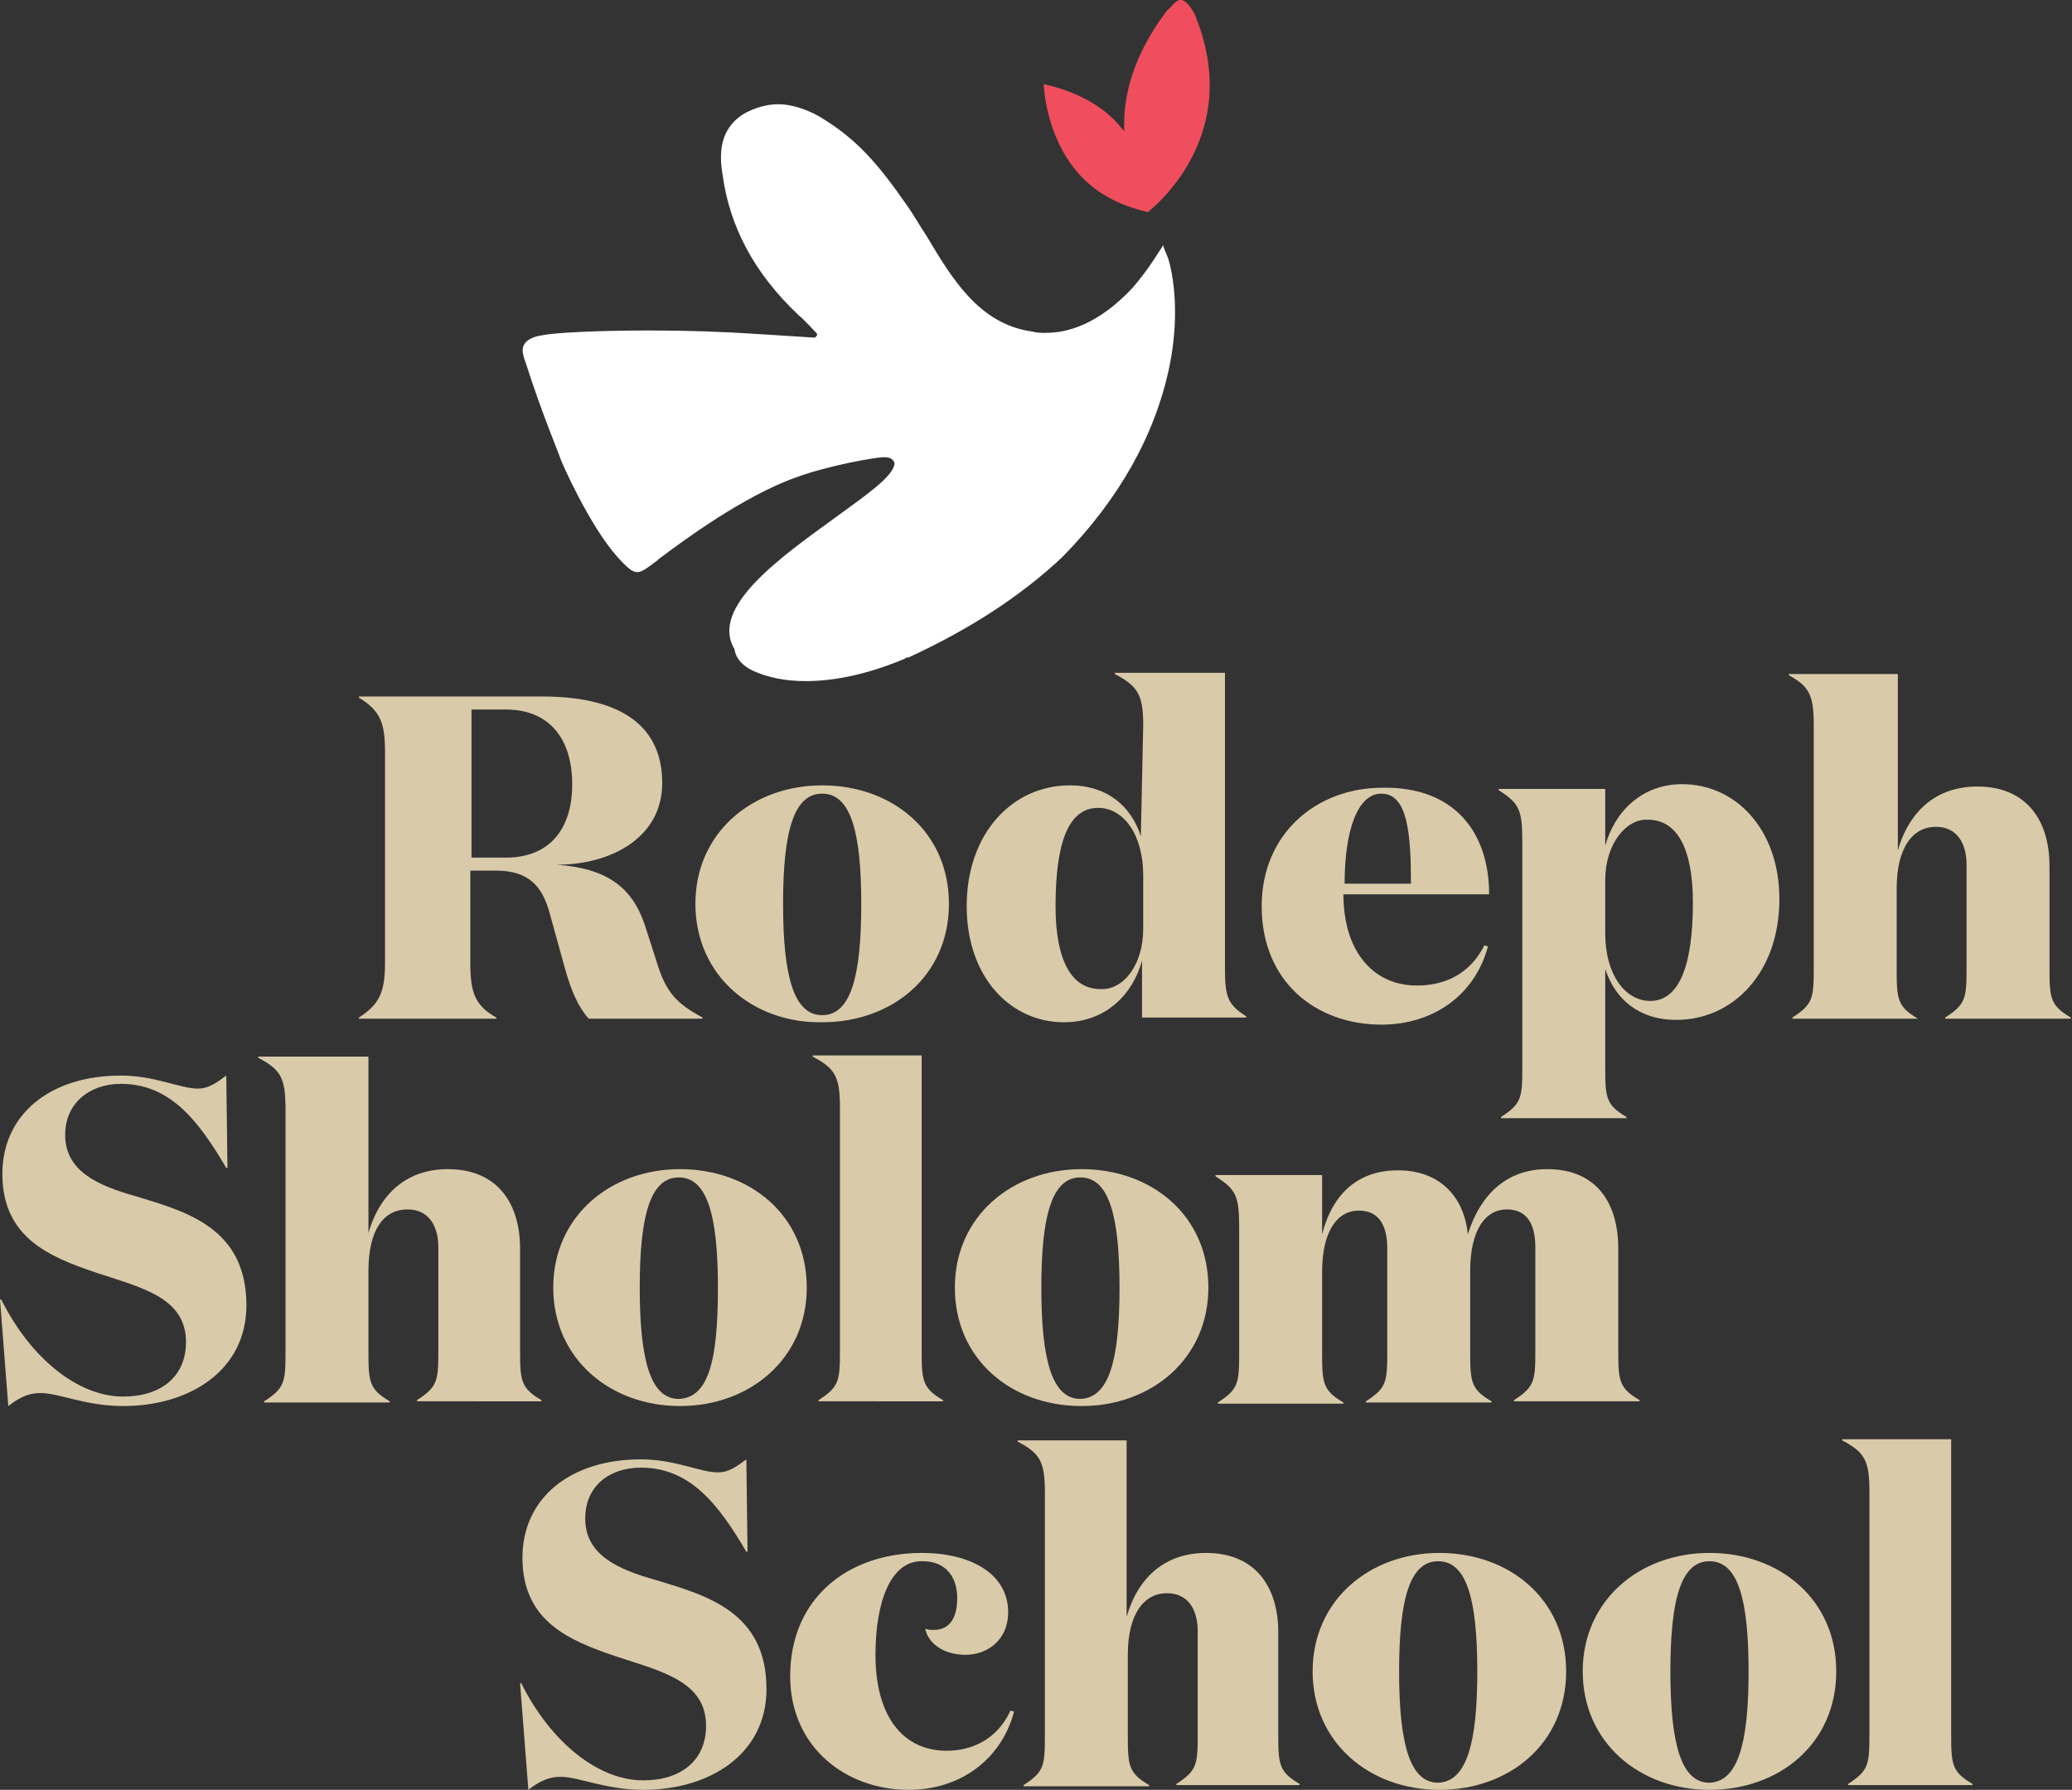
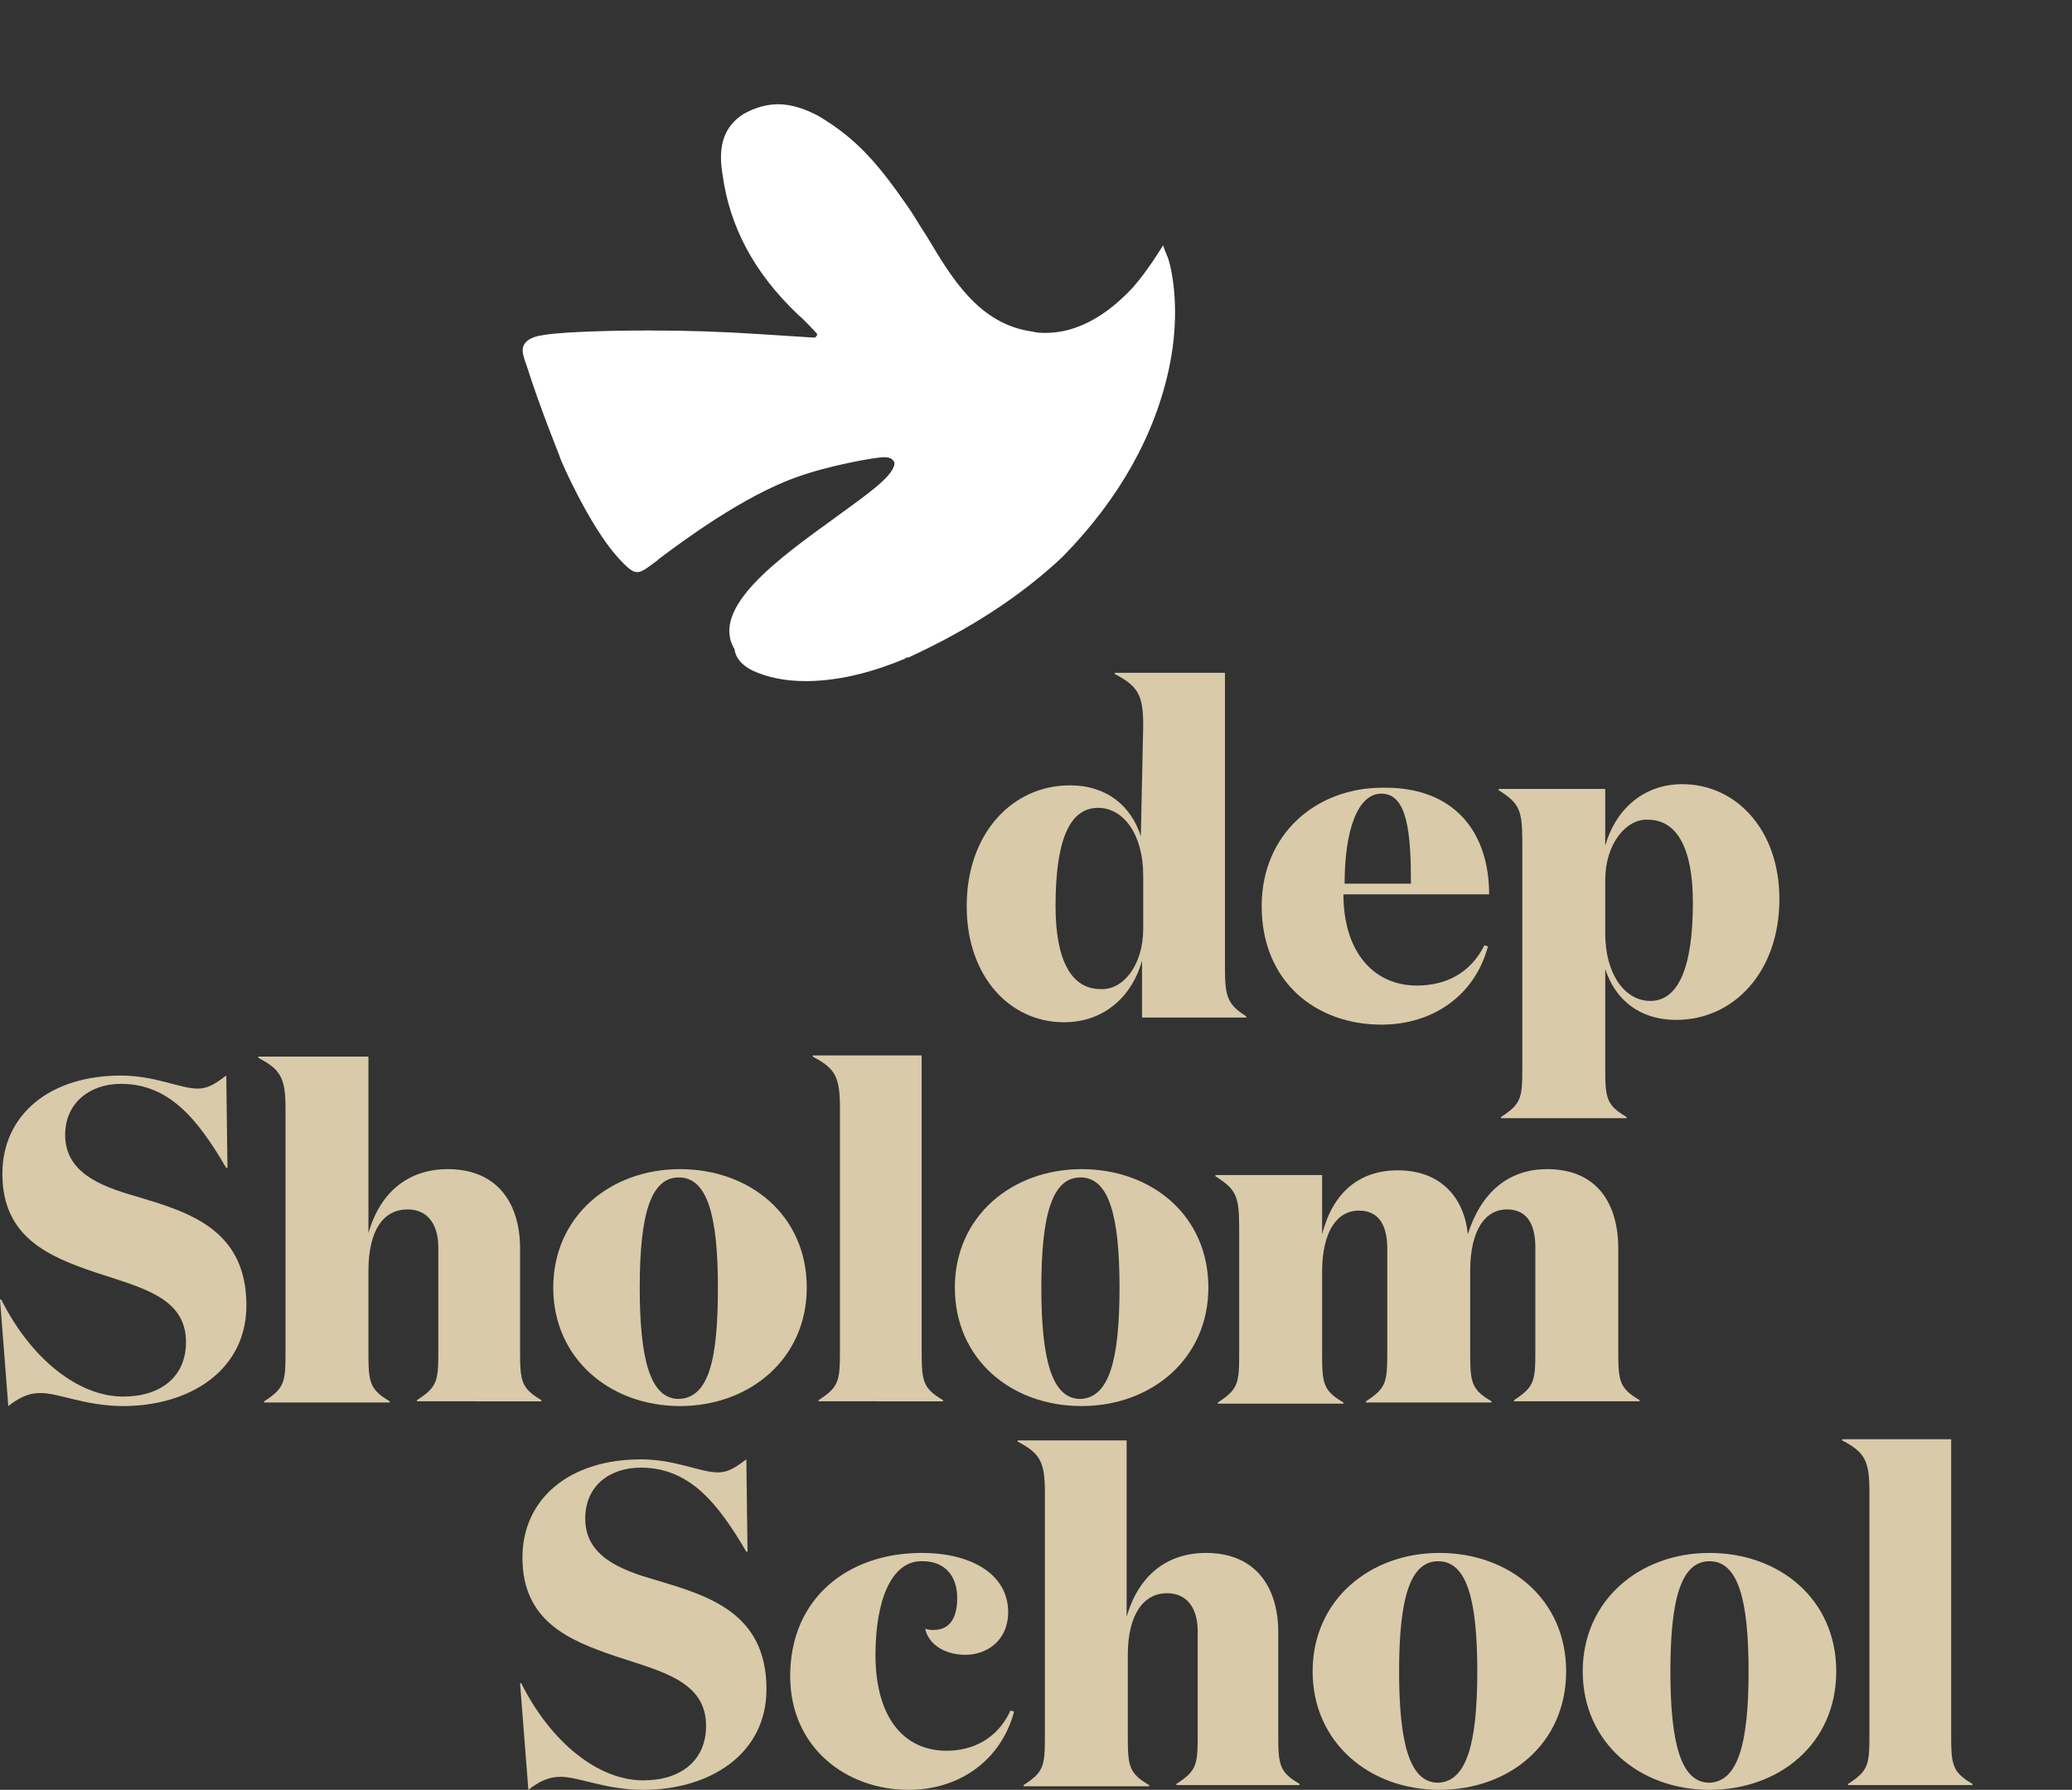
<svg xmlns="http://www.w3.org/2000/svg" xmlns:xlink="http://www.w3.org/1999/xlink" version="1.1" id="Layer_1" x="0px" y="0px" viewBox="0 0 174.9 151.1" style="enable-background:new 0 0 174.9 151.1;" xml:space="preserve">
  <rect x="0" y="0" width="174.9" height="151.1" fill="#333333" stroke="none" />
  <style type="text/css">
	.st0{clip-path:url(#SVGID_2_);}
	.st1{clip-path:url(#SVGID_4_);fill:#FFFFFF;}
	.st2{clip-path:url(#SVGID_6_);}
	.st3{clip-path:url(#SVGID_8_);fill:#F04E5E;}
	.st4{clip-path:url(#SVGID_10_);}
	.st5{clip-path:url(#SVGID_12_);fill:#D9CAA9;}
	.st6{clip-path:url(#SVGID_14_);}
	.st7{clip-path:url(#SVGID_16_);fill:#D9CAA9;}
	.st8{clip-path:url(#SVGID_18_);}
	.st9{clip-path:url(#SVGID_20_);fill:#D9CAA9;}
	.st10{clip-path:url(#SVGID_22_);}
	.st11{clip-path:url(#SVGID_24_);fill:#D9CAA9;}
	.st12{clip-path:url(#SVGID_26_);}
	.st13{clip-path:url(#SVGID_28_);fill:#D9CAA9;}
	.st14{clip-path:url(#SVGID_30_);enable-background:new    ;}
	.st15{clip-path:url(#SVGID_32_);}
	.st16{clip-path:url(#SVGID_34_);}
	.st17{clip-path:url(#SVGID_36_);fill:#D9CAA9;}
	.st18{clip-path:url(#SVGID_38_);}
	.st19{clip-path:url(#SVGID_40_);fill:#D9CAA9;}
	.st20{clip-path:url(#SVGID_42_);}
	.st21{clip-path:url(#SVGID_44_);fill:#D9CAA9;}
	.st22{clip-path:url(#SVGID_46_);}
	.st23{clip-path:url(#SVGID_48_);fill:#D9CAA9;}
	.st24{clip-path:url(#SVGID_50_);}
	.st25{clip-path:url(#SVGID_52_);fill:#D9CAA9;}
	.st26{clip-path:url(#SVGID_54_);}
	.st27{clip-path:url(#SVGID_56_);fill:#D9CAA9;}
	.st28{clip-path:url(#SVGID_58_);}
	.st29{clip-path:url(#SVGID_60_);fill:#D9CAA9;}
	.st30{clip-path:url(#SVGID_62_);enable-background:new    ;}
	.st31{clip-path:url(#SVGID_64_);}
	.st32{clip-path:url(#SVGID_66_);}
	.st33{clip-path:url(#SVGID_68_);fill:#D9CAA9;}
	.st34{clip-path:url(#SVGID_70_);}
	.st35{clip-path:url(#SVGID_72_);fill:#D9CAA9;}
	.st36{clip-path:url(#SVGID_74_);}
	.st37{clip-path:url(#SVGID_76_);fill:#D9CAA9;}
	.st38{clip-path:url(#SVGID_78_);}
	.st39{clip-path:url(#SVGID_80_);fill:#D9CAA9;}
	.st40{clip-path:url(#SVGID_82_);}
	.st41{clip-path:url(#SVGID_84_);fill:#D9CAA9;}
	.st42{clip-path:url(#SVGID_86_);}
	.st43{clip-path:url(#SVGID_88_);fill:#D9CAA9;}
</style>
  <g>
    <g>
      <defs>
        <path id="SVGID_1_" d="M63.5,56.6c1.3,0.6,2.8,0.9,4.5,0.9c2.5,0,5.3-0.6,8.4-1.9c0.1-0.1,0.1-0.1,0.3-0.1     c5.2-2.4,9.5-5.2,13-8.5c4.8-4.9,7.8-10.3,9-16c1-4.8,0.2-8.3-0.1-9.2c-0.2-0.5-0.4-0.9-0.4-1.1c-0.3,0.4-1.2,2-2.6,3.6     c-2.9,3.1-5.5,3.8-7.3,3.8c-0.4,0-0.8,0-1.1-0.1c-4.6-0.6-6.9-4.6-9-8.1c-0.6-0.9-1.1-1.8-1.6-2.5c-2.5-3.6-4.3-5.7-7.5-7.6     c-1.1-0.6-2.3-1-3.4-1c-1,0-2,0.3-2.9,0.8c-2.1,1.3-2.1,3.4-1.8,5.2c0.6,4.3,2.6,8.2,6.4,11.8c0.5,0.4,1.4,1.4,1.5,1.5     c0.1,0.1,0.1,0.2,0,0.3c-0.1,0.1-0.1,0.1-0.2,0.1L64,28.2c-3-0.2-6-0.3-9.2-0.3c-4.6,0-8.1,0.2-9,0.4c-0.8,0.1-1.3,0.4-1.5,0.7     c-0.3,0.4-0.2,0.9,0.1,1.7c1.3,4.1,2.9,7.9,2.9,8c0,0.1,2.4,5.6,4.8,8.3c0.9,1,1.3,1.3,1.7,1.3c0.4,0,0.9-0.4,1.7-1l0.1-0.1     c2-1.5,7.1-5.3,11.6-6.9c2.7-1,6.7-1.7,7.4-1.7h0.1c0.3,0,0.6,0.1,0.7,0.3c0.1,0.1,0.1,0.1,0.1,0.3c-0.2,1.1-2.4,2.6-5,4.5     c-4.7,3.4-10.6,7.6-8.5,11.1C62.1,55.6,62.7,56.2,63.5,56.6" />
      </defs>
      <clipPath id="SVGID_2_">
        <use xlink:href="#SVGID_1_" style="overflow:visible;" />
      </clipPath>
      <g class="st0">
        <defs>
          <rect id="SVGID_3_" x="-220" y="-6176" width="1680" height="6366" />
        </defs>
        <clipPath id="SVGID_4_">
          <use xlink:href="#SVGID_3_" style="overflow:visible;" />
        </clipPath>
        <rect x="39.1" y="3.7" class="st1" width="65" height="58.8" />
      </g>
    </g>
    <g>
      <defs>
-         <path id="SVGID_5_" d="M100.8,1.1c0,0-0.6-1.1-1.1-1.1c-0.4-0.1-0.8,0.6-1.2,0.9c-1.5,2-3.8,5.6-3.6,10.2     c-0.1-0.2-0.3-0.3-0.4-0.5c-1.3-1.5-3.3-2.8-6.4-3.5c0,0,0.1,4.3,2.9,7.5c1.3,1.5,3.2,2.7,5.9,3.3     C97.5,17.4,105.1,11.3,100.8,1.1" />
-       </defs>
+         </defs>
      <clipPath id="SVGID_6_">
        <use xlink:href="#SVGID_5_" style="overflow:visible;" />
      </clipPath>
      <g class="st2">
        <defs>
          <rect id="SVGID_7_" x="-220" y="-6176" width="1680" height="6366" />
        </defs>
        <clipPath id="SVGID_8_">
          <use xlink:href="#SVGID_7_" style="overflow:visible;" />
        </clipPath>
        <rect x="83.1" y="-5" class="st3" width="24" height="27.9" />
      </g>
    </g>
    <g>
      <defs>
        <path id="SVGID_9_" d="M39.8,72.4h2.9c3.6,0,5.6-2.3,5.6-6.2c0-3.8-1.9-6.3-5.6-6.3h-2.9V72.4z M45.8,58.8c5.9,0,10.1,2,10.1,7.3     c0,4.6-4.3,6.9-8.9,6.9c4.1,0.3,6.3,1.8,7.4,5l1,3.1c0.8,2.7,1.7,3.6,3.9,4.8V86h-9.6c-0.9-1-1.5-2.4-2-4.2l-1.3-4.7     c-0.6-2.2-1.7-3.6-4.5-3.6h-2.2v7.8c0,2.5,0.4,3.6,2.2,4.6V86H30.3v-0.1c1.7-1.1,2.2-2.1,2.2-4.6V63.5c0-2.5-0.4-3.5-2.2-4.6     v-0.1H45.8z" />
      </defs>
      <clipPath id="SVGID_10_">
        <use xlink:href="#SVGID_9_" style="overflow:visible;" />
      </clipPath>
      <g class="st4">
        <defs>
-           <rect id="SVGID_11_" x="-220" y="-6176" width="1680" height="6366" />
-         </defs>
+           </defs>
        <clipPath id="SVGID_12_">
          <use xlink:href="#SVGID_11_" style="overflow:visible;" />
        </clipPath>
        <rect x="25.3" y="53.8" class="st5" width="39.1" height="37.2" />
      </g>
    </g>
    <g>
      <defs>
-         <path id="SVGID_13_" d="M72.7,76.3c0-6.1-0.9-9.3-3.3-9.3c-2.4,0-3.3,3.2-3.3,9.3c0,6.1,0.9,9.4,3.3,9.4     C71.8,85.7,72.7,82.5,72.7,76.3 M58.7,76.3c0-6,4.8-10,10.7-10s10.7,3.9,10.7,10s-4.8,10-10.7,10C63.6,86.4,58.7,82.4,58.7,76.3" />
-       </defs>
+         </defs>
      <clipPath id="SVGID_14_">
        <use xlink:href="#SVGID_13_" style="overflow:visible;" />
      </clipPath>
      <g class="st6">
        <defs>
          <rect id="SVGID_15_" x="-220" y="-6176" width="1680" height="6366" />
        </defs>
        <clipPath id="SVGID_16_">
          <use xlink:href="#SVGID_15_" style="overflow:visible;" />
        </clipPath>
        <rect x="53.7" y="61.3" class="st7" width="31.4" height="30" />
      </g>
    </g>
    <g>
      <defs>
        <path id="SVGID_17_" d="M96.5,78.4v-4.5c0-3.5-1.7-5.7-3.8-5.7c-2.5,0-3.6,2.9-3.6,8.3c0,4.5,1.3,7,3.8,7     C94.8,83.6,96.5,81.5,96.5,78.4z M96.5,61.2c0-2.6-0.5-3.3-2.4-4.3v-0.1h9.3v24.9c0,2.4,0.2,3.1,1.8,4.1v0.1h-8.8v-4.8     c-0.8,2.9-3.1,5.2-6.6,5.2c-4.5,0-8.2-3.8-8.2-9.8c0-6.2,3.9-10.2,8.7-10.2c3.2,0,5.2,1.8,6,4.3L96.5,61.2L96.5,61.2z" />
      </defs>
      <clipPath id="SVGID_18_">
        <use xlink:href="#SVGID_17_" style="overflow:visible;" />
      </clipPath>
      <g class="st8">
        <defs>
          <rect id="SVGID_19_" x="-220" y="-6176" width="1680" height="6366" />
        </defs>
        <clipPath id="SVGID_20_">
          <use xlink:href="#SVGID_19_" style="overflow:visible;" />
        </clipPath>
        <rect x="76.6" y="51.8" class="st9" width="33.6" height="39.5" />
      </g>
    </g>
    <g>
      <defs>
        <path id="SVGID_21_" d="M119.1,74.6c0-4.3-0.3-7.6-2.5-7.6c-2,0-3.1,3.1-3.1,7.6H119.1z M125.7,75.5h-12.3c0,4.8,2.5,7.7,6.2,7.7     c2.4,0,4.5-1,5.7-3.4l0.3,0.1c-1.1,4.1-4.6,6.6-9,6.6c-5.5,0-10.1-3.6-10.1-10c0-6.1,4.6-10,10.2-10     C122.8,66.4,125.7,70.3,125.7,75.5z" />
      </defs>
      <clipPath id="SVGID_22_">
        <use xlink:href="#SVGID_21_" style="overflow:visible;" />
      </clipPath>
      <g class="st10">
        <defs>
          <rect id="SVGID_23_" x="-220" y="-6176" width="1680" height="6366" />
        </defs>
        <clipPath id="SVGID_24_">
          <use xlink:href="#SVGID_23_" style="overflow:visible;" />
        </clipPath>
        <rect x="101.4" y="61.4" class="st11" width="29.3" height="30" />
      </g>
    </g>
    <g>
      <defs>
        <path id="SVGID_25_" d="M135.5,74.3v4.5c0,3.5,1.7,5.7,3.8,5.7c2.4,0,3.6-2.9,3.6-8.3c0-4.5-1.3-7-3.8-7     C137.3,69.1,135.5,71.2,135.5,74.3z M135.5,90.2c0,2.5,0.1,3.1,1.8,4.1v0.1h-10.6v-0.1c1.7-1.1,1.8-1.6,1.8-4.1V71     c0-2.7-0.3-3.2-2-4.3v-0.1h9v4.8c0.8-2.9,3.1-5.2,6.5-5.2c4.5,0,8.2,3.8,8.2,9.7c0,6.2-3.9,10.2-8.7,10.2c-3.2,0-5.2-1.8-6-4.3     L135.5,90.2L135.5,90.2z" />
      </defs>
      <clipPath id="SVGID_26_">
        <use xlink:href="#SVGID_25_" style="overflow:visible;" />
      </clipPath>
      <g class="st12">
        <defs>
          <rect id="SVGID_27_" x="-220" y="-6176" width="1680" height="6366" />
        </defs>
        <clipPath id="SVGID_28_">
          <use xlink:href="#SVGID_27_" style="overflow:visible;" />
        </clipPath>
        <rect x="121.6" y="61.3" class="st13" width="33.7" height="38.1" />
      </g>
    </g>
    <g>
      <defs>
        <rect id="SVGID_29_" x="151" y="56.9" width="23.9" height="29.1" />
      </defs>
      <clipPath id="SVGID_30_">
        <use xlink:href="#SVGID_29_" style="overflow:visible;" />
      </clipPath>
      <g class="st14">
        <g>
          <defs>
-             <rect id="SVGID_31_" x="151" y="56" width="24" height="30" />
-           </defs>
+             </defs>
          <clipPath id="SVGID_32_">
            <use xlink:href="#SVGID_31_" style="overflow:visible;" />
          </clipPath>
          <g class="st15">
            <defs>
              <path id="SVGID_33_" d="M160.2,56.9v14.9c1-3.5,3.4-5.4,6.7-5.4c4.2,0,6.1,2.9,6.1,6.7v8.7c0,2.5,0.1,3.1,1.8,4.1V86h-10.6        v-0.1c1.7-1.1,1.8-1.6,1.8-4.1v-8.8c0-1.8-0.8-3.2-2.6-3.2c-1.9,0-3.3,1.7-3.3,5.2v6.9c0,2.5,0.1,3.1,1.8,4.1V86h-10.6v-0.1        c1.7-1.1,1.8-1.6,1.8-4.1V61.2c0-2.6-0.4-3.3-2.3-4.3v-0.1H160.2z" />
            </defs>
            <clipPath id="SVGID_34_">
              <use xlink:href="#SVGID_33_" style="overflow:visible;" />
            </clipPath>
            <g class="st16">
              <defs>
-                 <rect id="SVGID_35_" x="151" y="56" width="24" height="30" />
-               </defs>
+                 </defs>
              <clipPath id="SVGID_36_">
                <use xlink:href="#SVGID_35_" style="overflow:visible;" />
              </clipPath>
              <rect x="146" y="51.9" class="st17" width="33.9" height="39.1" />
            </g>
          </g>
        </g>
      </g>
    </g>
    <g>
      <defs>
        <path id="SVGID_37_" d="M5.5,95.8c0,3.1,2.8,4.3,6,5.2c4.3,1.3,9.3,2.7,9.3,9.2c0,5.5-4.8,8.5-10.4,8.5c-3.2,0-5.4-1.1-7-1.1     c-1,0-1.8,0.4-2.7,1.1l-0.7-9h0.1c2.5,5,6.5,8.2,10.3,8.2c3.2,0,5.3-1.7,5.3-4.6c0-3.8-3.8-4.6-7.7-5.9c-3.8-1.3-7.8-2.9-7.8-8.3     c0-5,4-8.3,10-8.3c2.9,0,5,1.1,6.5,1.1c1,0,1.7-0.6,2.4-1.1l0.1,7.8h-0.1c-2.4-4.1-4.8-7.1-8.9-7.1C7.6,91.5,5.5,93.1,5.5,95.8" />
      </defs>
      <clipPath id="SVGID_38_">
        <use xlink:href="#SVGID_37_" style="overflow:visible;" />
      </clipPath>
      <g class="st18">
        <defs>
          <rect id="SVGID_39_" x="-220" y="-6176" width="1680" height="6366" />
        </defs>
        <clipPath id="SVGID_40_">
          <use xlink:href="#SVGID_39_" style="overflow:visible;" />
        </clipPath>
        <rect x="-5" y="85.7" class="st19" width="30.9" height="38" />
      </g>
    </g>
    <g>
      <defs>
        <path id="SVGID_41_" d="M31.1,89.2v14.9c1-3.5,3.4-5.4,6.7-5.4c4.2,0,6.1,2.9,6.1,6.7v8.7c0,2.5,0.1,3.1,1.8,4.1v0.1H35.2v-0.1     c1.7-1.1,1.8-1.6,1.8-4.1v-8.8c0-1.8-0.8-3.2-2.6-3.2c-2,0-3.3,1.7-3.3,5.2v6.9c0,2.5,0.1,3.1,1.8,4.1v0.1H22.3v-0.1     c1.7-1.1,1.8-1.6,1.8-4.1V93.6c0-2.6-0.4-3.3-2.3-4.3v-0.1H31.1z" />
      </defs>
      <clipPath id="SVGID_42_">
        <use xlink:href="#SVGID_41_" style="overflow:visible;" />
      </clipPath>
      <g class="st20">
        <defs>
          <rect id="SVGID_43_" x="-220" y="-6176" width="1680" height="6366" />
        </defs>
        <clipPath id="SVGID_44_">
          <use xlink:href="#SVGID_43_" style="overflow:visible;" />
        </clipPath>
        <rect x="16.8" y="84.2" class="st21" width="33.9" height="39.1" />
      </g>
    </g>
    <g>
      <defs>
        <path id="SVGID_45_" d="M60.6,108.7c0-6.1-0.9-9.3-3.3-9.3c-2.4,0-3.3,3.2-3.3,9.3c0,6.1,0.9,9.4,3.3,9.4     C59.8,118,60.6,114.9,60.6,108.7 M46.7,108.7c0-6,4.8-10,10.7-10c5.9,0,10.7,3.9,10.7,10c0,6-4.8,10-10.7,10     C51.5,118.7,46.7,114.7,46.7,108.7" />
      </defs>
      <clipPath id="SVGID_46_">
        <use xlink:href="#SVGID_45_" style="overflow:visible;" />
      </clipPath>
      <g class="st22">
        <defs>
          <rect id="SVGID_47_" x="-220" y="-6176" width="1680" height="6366" />
        </defs>
        <clipPath id="SVGID_48_">
          <use xlink:href="#SVGID_47_" style="overflow:visible;" />
        </clipPath>
        <rect x="41.7" y="93.7" class="st23" width="31.4" height="30" />
      </g>
    </g>
    <g>
      <defs>
        <path id="SVGID_49_" d="M77.8,114.1c0,2.5,0.1,3.1,1.8,4.1v0.1H69.1v-0.1c1.7-1.1,1.8-1.6,1.8-4.1V93.5c0-2.6-0.4-3.3-2.3-4.3     v-0.1h9.2V114.1z" />
      </defs>
      <clipPath id="SVGID_50_">
        <use xlink:href="#SVGID_49_" style="overflow:visible;" />
      </clipPath>
      <g class="st24">
        <defs>
          <rect id="SVGID_51_" x="-220" y="-6176" width="1680" height="6366" />
        </defs>
        <clipPath id="SVGID_52_">
          <use xlink:href="#SVGID_51_" style="overflow:visible;" />
        </clipPath>
        <rect x="63.6" y="84.2" class="st25" width="21.1" height="39.1" />
      </g>
    </g>
    <g>
      <defs>
        <path id="SVGID_53_" d="M94.5,108.7c0-6.1-0.9-9.3-3.3-9.3c-2.4,0-3.3,3.2-3.3,9.3c0,6.1,0.9,9.4,3.3,9.4     C93.6,118,94.5,114.9,94.5,108.7 M80.6,108.7c0-6,4.8-10,10.7-10c5.9,0,10.7,3.9,10.7,10c0,6-4.8,10-10.7,10     C85.3,118.7,80.6,114.7,80.6,108.7" />
      </defs>
      <clipPath id="SVGID_54_">
        <use xlink:href="#SVGID_53_" style="overflow:visible;" />
      </clipPath>
      <g class="st26">
        <defs>
          <rect id="SVGID_55_" x="-220" y="-6176" width="1680" height="6366" />
        </defs>
        <clipPath id="SVGID_56_">
          <use xlink:href="#SVGID_55_" style="overflow:visible;" />
        </clipPath>
        <rect x="75.6" y="93.7" class="st27" width="31.4" height="30" />
      </g>
    </g>
    <g>
      <defs>
        <path id="SVGID_57_" d="M130.6,98.7c4.2,0,6,2.9,6,6.7v8.7c0,2.5,0.1,3.1,1.8,4.1v0.1h-10.6v-0.1c1.7-1.1,1.8-1.6,1.8-4.1v-8.8     c0-1.8-0.6-3.2-2.4-3.2c-1.8,0-3.1,1.7-3.1,5.2v6.9c0,2.5,0.1,3.1,1.8,4.1v0.1h-10.6v-0.1c1.7-1.1,1.8-1.6,1.8-4.1v-8.8     c0-1.8-0.6-3.2-2.4-3.2c-1.8,0-3.1,1.7-3.1,5.2v6.9c0,2.5,0.1,3.1,1.8,4.1v0.1h-10.6v-0.1c1.7-1.1,1.8-1.6,1.8-4.1v-10.7     c0-2.7-0.3-3.2-2-4.3v-0.1h9v5c0.9-3.5,3.1-5.4,6.4-5.4c3.6,0,5.6,2.3,5.9,5.4C125,100.7,127.3,98.7,130.6,98.7" />
      </defs>
      <clipPath id="SVGID_58_">
        <use xlink:href="#SVGID_57_" style="overflow:visible;" />
      </clipPath>
      <g class="st28">
        <defs>
          <rect id="SVGID_59_" x="-220" y="-6176" width="1680" height="6366" />
        </defs>
        <clipPath id="SVGID_60_">
          <use xlink:href="#SVGID_59_" style="overflow:visible;" />
        </clipPath>
        <rect x="97.9" y="93.7" class="st29" width="45.6" height="29.6" />
      </g>
    </g>
    <g>
      <defs>
        <rect id="SVGID_61_" x="43.9" y="123.1" width="20.9" height="28" />
      </defs>
      <clipPath id="SVGID_62_">
        <use xlink:href="#SVGID_61_" style="overflow:visible;" />
      </clipPath>
      <g class="st30">
        <g>
          <defs>
            <rect id="SVGID_63_" x="43" y="123" width="22" height="29" />
          </defs>
          <clipPath id="SVGID_64_">
            <use xlink:href="#SVGID_63_" style="overflow:visible;" />
          </clipPath>
          <g class="st31">
            <defs>
              <path id="SVGID_65_" d="M49.4,128.2c0,3.1,2.8,4.3,6,5.2c4.3,1.3,9.3,2.7,9.3,9.2c0,5.5-4.8,8.5-10.4,8.5        c-3.2,0-5.4-1.1-7-1.1c-1,0-1.8,0.4-2.7,1.1l-0.7-9H44c2.5,5,6.5,8.2,10.3,8.2c3.2,0,5.3-1.7,5.3-4.6c0-3.8-3.8-4.6-7.7-5.9        c-3.8-1.3-7.8-2.9-7.8-8.3c0-5,4-8.3,10-8.3c2.9,0,5,1.1,6.5,1.1c1,0,1.7-0.6,2.4-1.1l0.1,7.8H63c-2.4-4.1-4.8-7.1-8.9-7.1        C51.5,123.9,49.4,125.4,49.4,128.2" />
            </defs>
            <clipPath id="SVGID_66_">
              <use xlink:href="#SVGID_65_" style="overflow:visible;" />
            </clipPath>
            <g class="st32">
              <defs>
                <rect id="SVGID_67_" x="43" y="123" width="22" height="29" />
              </defs>
              <clipPath id="SVGID_68_">
                <use xlink:href="#SVGID_67_" style="overflow:visible;" />
              </clipPath>
              <rect x="38.9" y="118.1" class="st33" width="30.9" height="38" />
            </g>
          </g>
        </g>
      </g>
    </g>
    <g>
      <defs>
        <path id="SVGID_69_" d="M73.9,139.7c0,5.3,2.4,8.1,6,8.1c2.2,0,4.3-1,5.4-3.4l0.3,0.1c-1.1,4.1-4.6,6.6-8.9,6.6     c-5.3,0-10-3.6-10-9.6c0-6.6,4.9-10.4,11.1-10.4c4.2,0,7.3,1.8,7.3,5c0,2.4-1.8,3.6-3.6,3.6c-2,0-3.2-1.1-3.4-2.2     c0.3,0.1,0.5,0.1,0.7,0.1c1.5,0,2-1.2,2-2.7c0-1.8-1-3.1-2.9-3.1C75.2,131.7,73.9,135.2,73.9,139.7" />
      </defs>
      <clipPath id="SVGID_70_">
        <use xlink:href="#SVGID_69_" style="overflow:visible;" />
      </clipPath>
      <g class="st34">
        <defs>
          <rect id="SVGID_71_" x="-220" y="-6176" width="1680" height="6366" />
        </defs>
        <clipPath id="SVGID_72_">
          <use xlink:href="#SVGID_71_" style="overflow:visible;" />
        </clipPath>
        <rect x="61.6" y="126.2" class="st35" width="28.9" height="30" />
      </g>
    </g>
    <g>
      <defs>
        <path id="SVGID_73_" d="M95.1,121.6v14.9c1-3.5,3.4-5.4,6.7-5.4c4.2,0,6.1,2.9,6.1,6.7v8.7c0,2.5,0.1,3.1,1.8,4.1v0.1H99.3v-0.1     c1.7-1.1,1.8-1.6,1.8-4.1v-8.8c0-1.8-0.8-3.2-2.6-3.2c-1.9,0-3.3,1.7-3.3,5.2v6.9c0,2.5,0.1,3.1,1.8,4.1v0.1H86.4v-0.1     c1.7-1.1,1.8-1.6,1.8-4.1v-20.6c0-2.6-0.4-3.3-2.3-4.3v-0.1H95.1z" />
      </defs>
      <clipPath id="SVGID_74_">
        <use xlink:href="#SVGID_73_" style="overflow:visible;" />
      </clipPath>
      <g class="st36">
        <defs>
          <rect id="SVGID_75_" x="-220" y="-6176" width="1680" height="6366" />
        </defs>
        <clipPath id="SVGID_76_">
          <use xlink:href="#SVGID_75_" style="overflow:visible;" />
        </clipPath>
        <rect x="80.9" y="116.6" class="st37" width="33.9" height="39.1" />
      </g>
    </g>
    <g>
      <defs>
        <path id="SVGID_77_" d="M124.7,141.1c0-6.1-0.9-9.3-3.3-9.3c-2.4,0-3.3,3.2-3.3,9.3c0,6.1,0.9,9.4,3.3,9.4     C123.8,150.4,124.7,147.2,124.7,141.1 M110.8,141.1c0-6,4.8-10,10.7-10c5.9,0,10.7,3.9,10.7,10s-4.8,10-10.7,10     C115.6,151.1,110.8,147.1,110.8,141.1" />
      </defs>
      <clipPath id="SVGID_78_">
        <use xlink:href="#SVGID_77_" style="overflow:visible;" />
      </clipPath>
      <g class="st38">
        <defs>
          <rect id="SVGID_79_" x="-220" y="-6176" width="1680" height="6366" />
        </defs>
        <clipPath id="SVGID_80_">
          <use xlink:href="#SVGID_79_" style="overflow:visible;" />
        </clipPath>
        <rect x="105.8" y="126.1" class="st39" width="31.4" height="30" />
      </g>
    </g>
    <g>
      <defs>
        <path id="SVGID_81_" d="M147.6,141.1c0-6.1-0.9-9.3-3.3-9.3c-2.4,0-3.3,3.2-3.3,9.3c0,6.1,0.9,9.4,3.3,9.4     C146.7,150.4,147.6,147.2,147.6,141.1 M133.6,141.1c0-6,4.8-10,10.7-10c5.9,0,10.7,3.9,10.7,10s-4.8,10-10.7,10     C138.4,151.1,133.6,147.1,133.6,141.1" />
      </defs>
      <clipPath id="SVGID_82_">
        <use xlink:href="#SVGID_81_" style="overflow:visible;" />
      </clipPath>
      <g class="st40">
        <defs>
          <rect id="SVGID_83_" x="-220" y="-6176" width="1680" height="6366" />
        </defs>
        <clipPath id="SVGID_84_">
          <use xlink:href="#SVGID_83_" style="overflow:visible;" />
        </clipPath>
        <rect x="128.6" y="126.1" class="st41" width="31.4" height="30" />
      </g>
    </g>
    <g>
      <defs>
        <path id="SVGID_85_" d="M164.7,146.5c0,2.5,0.1,3.1,1.8,4.1v0.1H156v-0.1c1.7-1.1,1.8-1.6,1.8-4.1v-20.6c0-2.6-0.4-3.3-2.3-4.3     v-0.1h9.2V146.5z" />
      </defs>
      <clipPath id="SVGID_86_">
        <use xlink:href="#SVGID_85_" style="overflow:visible;" />
      </clipPath>
      <g class="st42">
        <defs>
          <rect id="SVGID_87_" x="-220" y="-6176" width="1680" height="6366" />
        </defs>
        <clipPath id="SVGID_88_">
          <use xlink:href="#SVGID_87_" style="overflow:visible;" />
        </clipPath>
        <rect x="150.5" y="116.6" class="st43" width="21.1" height="39.1" />
      </g>
    </g>
  </g>
</svg>